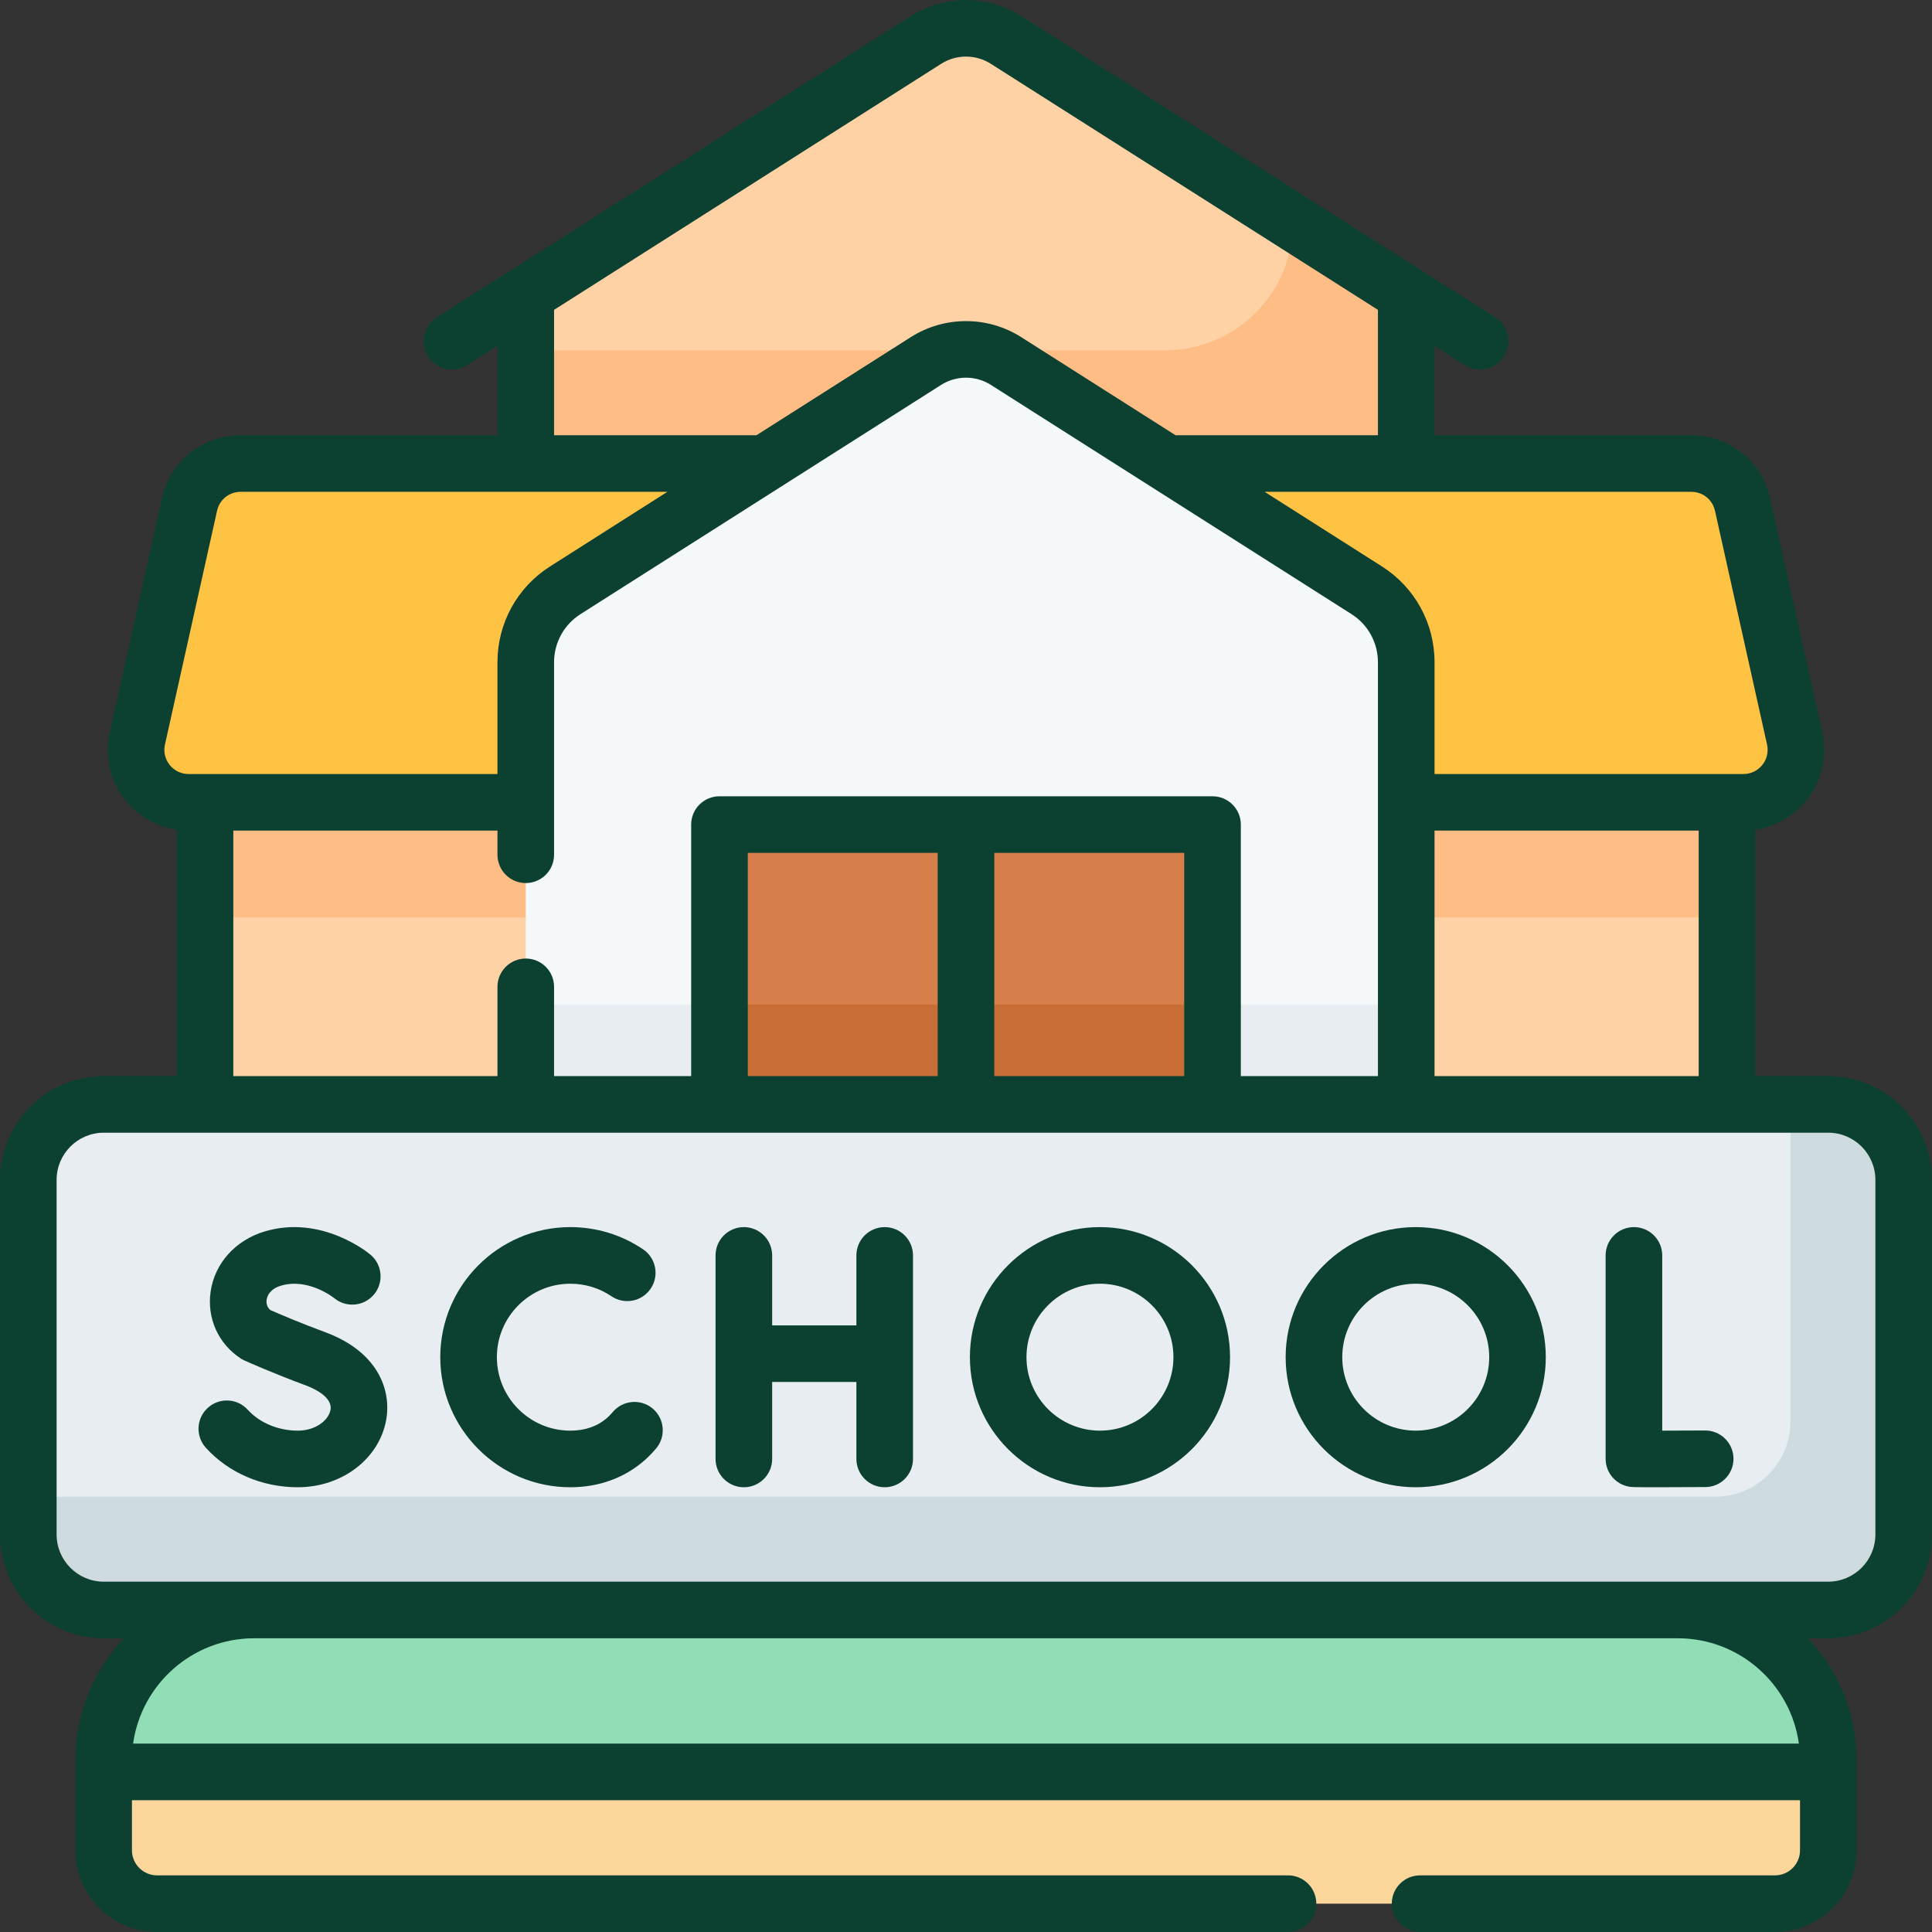
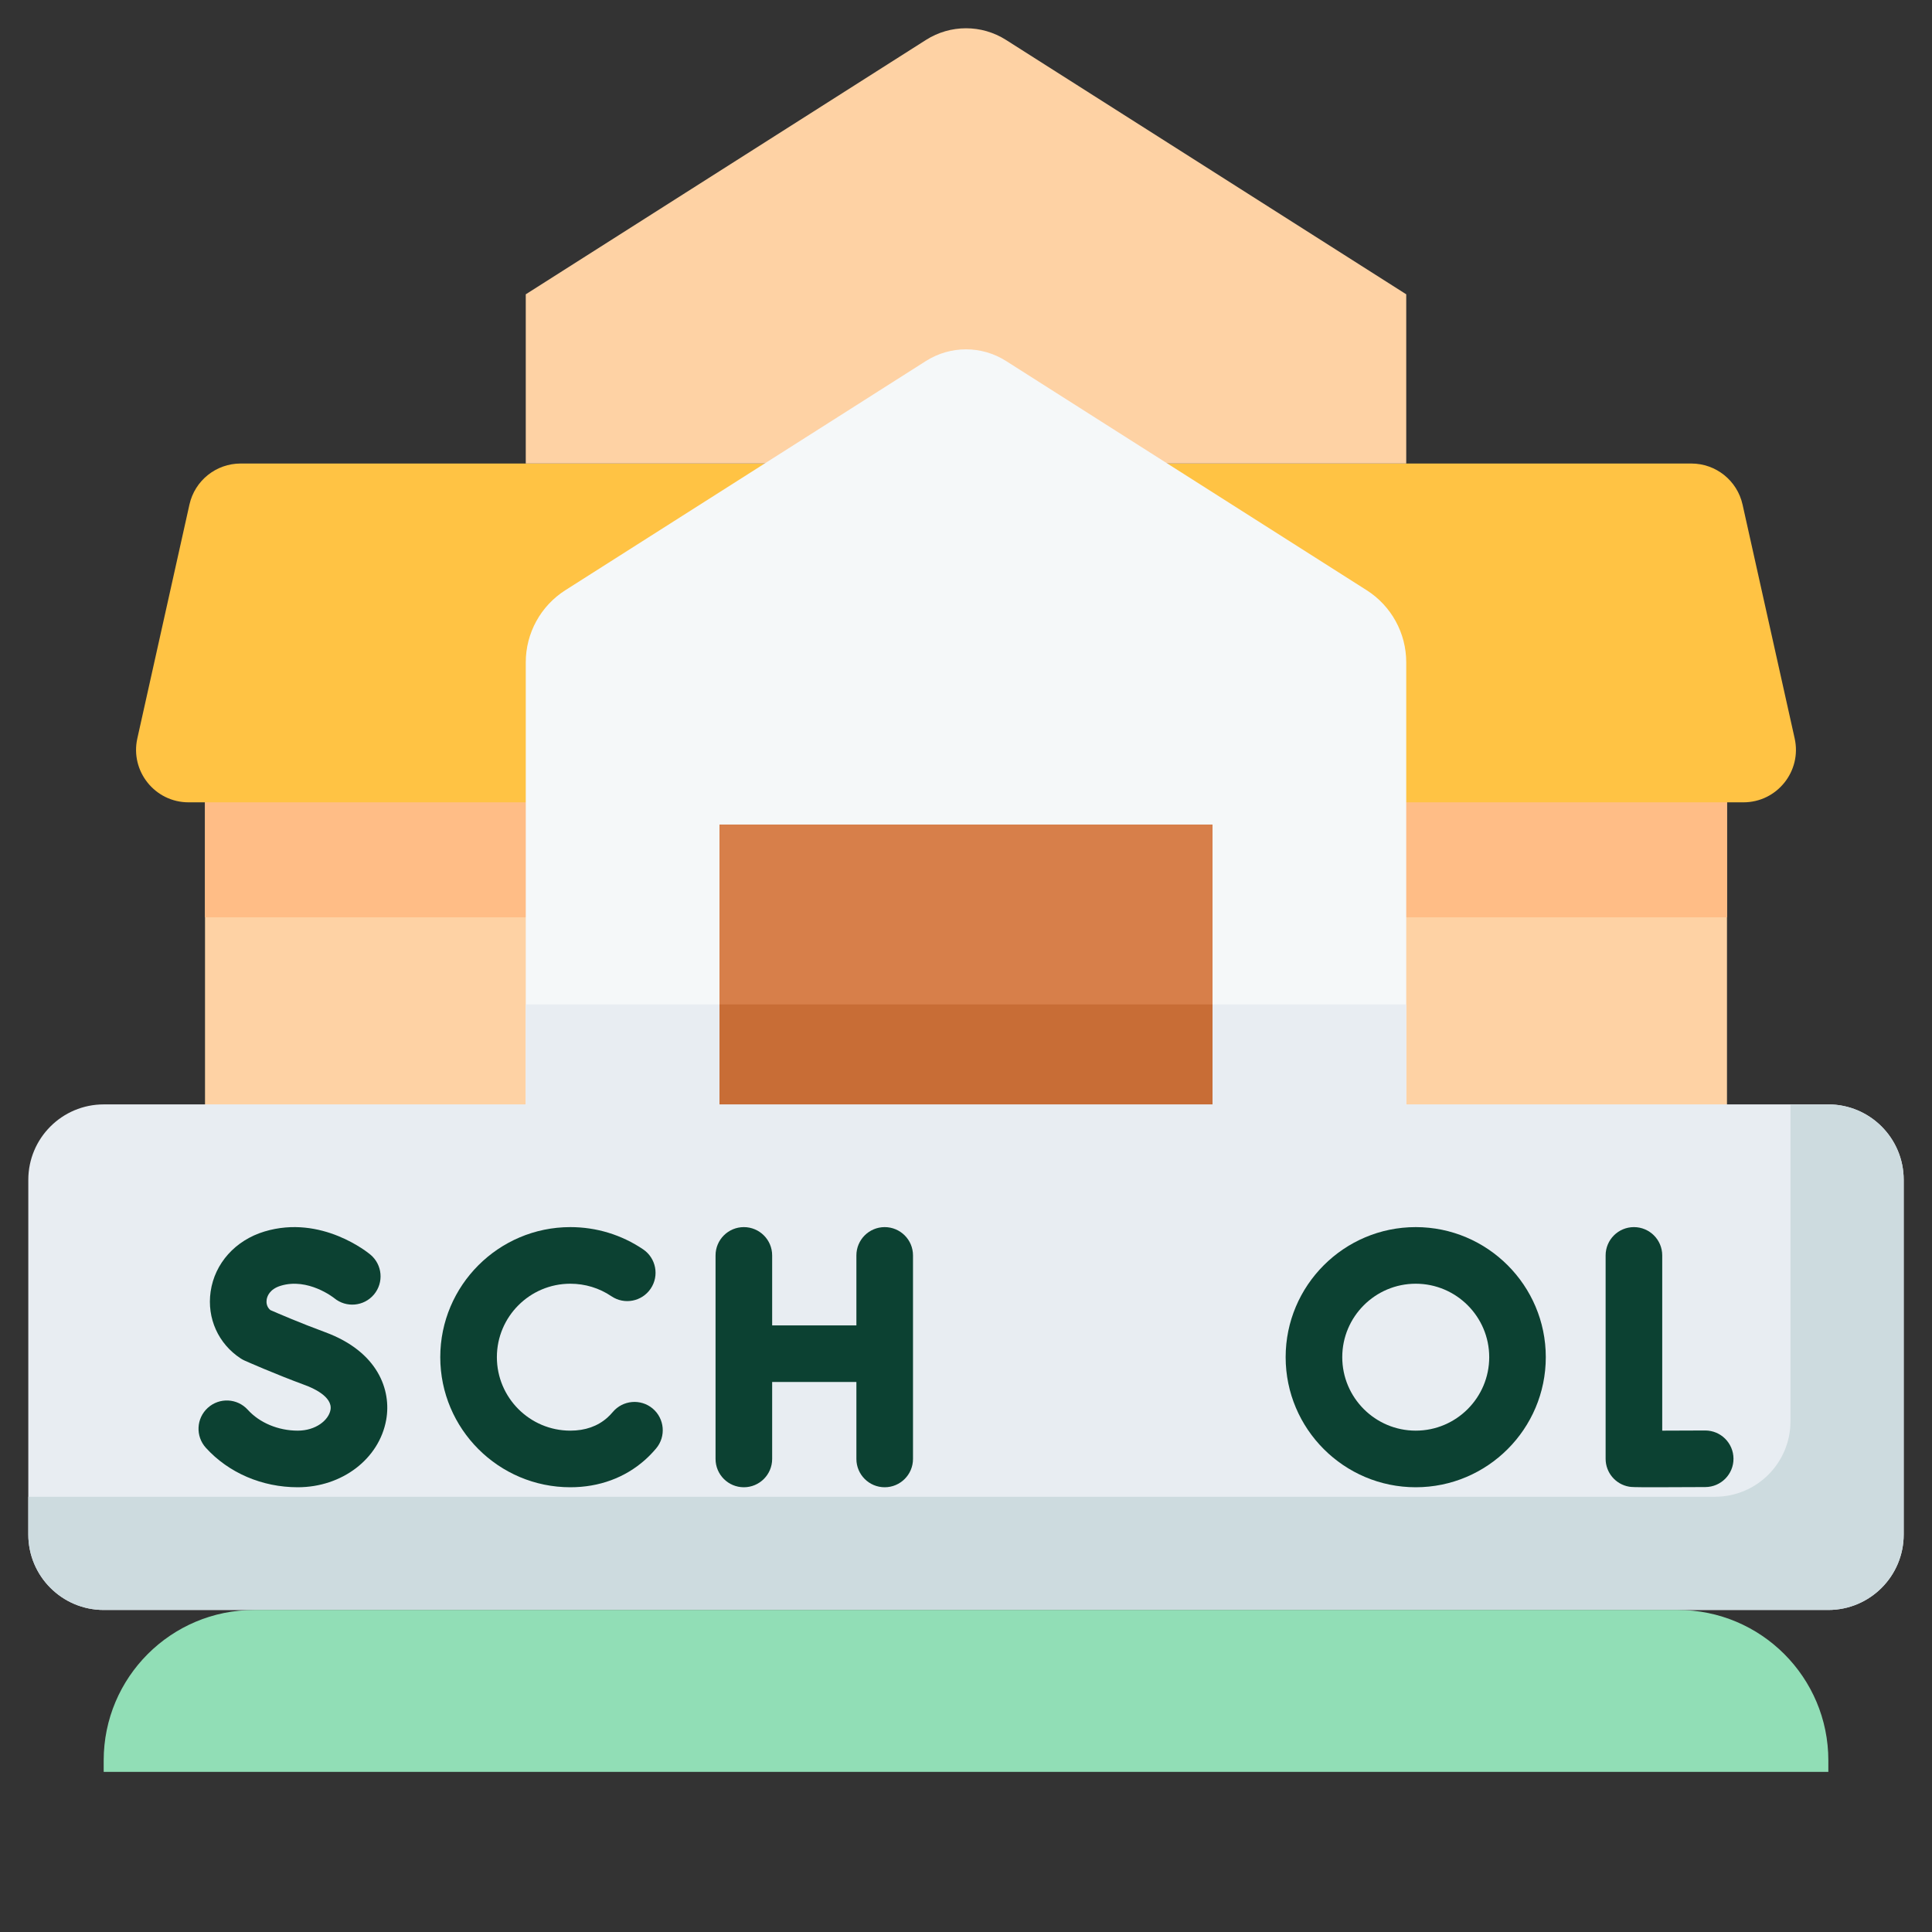
<svg xmlns="http://www.w3.org/2000/svg" width="60" height="60" viewBox="0 0 60 60" fill="none">
  <rect x="0" y="0" width="60" height="60" fill="#333333" stroke="none" />
  <g clip-path="url(#clip0_162_11549)">
    <path d="M6.367 20.569H53.633V42.326H6.367V20.569Z" fill="#FED2A4" />
    <path d="M6.367 20.569H53.633V28.488H6.367V20.569Z" fill="#FFBD86" />
    <path d="M52.526 14.395H7.473C6.71 14.395 6.049 14.925 5.883 15.671L4.265 22.932C4.038 23.951 4.813 24.917 5.856 24.917H54.144C55.187 24.917 55.962 23.95 55.735 22.932L54.117 15.671C53.951 14.925 53.29 14.395 52.526 14.395Z" fill="#FFC344" />
    <path d="M28.758 1.239L16.328 9.14V14.395H43.672V9.14L31.242 1.239C30.484 0.757 29.516 0.757 28.758 1.239Z" fill="#FED2A4" />
-     <path d="M40.156 6.905C40.156 9.1 38.377 10.88 36.182 10.88H16.328V14.395H43.672V9.14L40.156 6.905Z" fill="#FFBD86" />
    <path d="M42.442 18.329L31.242 11.21C30.484 10.729 29.516 10.729 28.758 11.21L17.558 18.329C16.792 18.816 16.328 19.661 16.328 20.569V42.326H43.672V20.569C43.672 19.661 43.208 18.816 42.442 18.329Z" fill="#F5F8F9" />
    <path d="M16.328 31.193H43.672V42.326H16.328V31.193Z" fill="#E8EDF2" />
    <path d="M22.344 25.607H37.656V42.326H22.344V25.607Z" fill="#D77F4A" />
    <path d="M22.344 31.193H37.656V42.326H22.344V31.193Z" fill="#C86D36" />
    <path d="M0.879 47.655V36.642C0.879 35.347 1.928 34.298 3.223 34.298H56.777C58.072 34.298 59.121 35.347 59.121 36.642V47.655C59.121 48.95 58.072 49.999 56.777 49.999H3.223C1.928 49.999 0.879 48.949 0.879 47.655Z" fill="#E8EDF2" />
    <path d="M56.777 34.298H55.605V44.139C55.605 45.434 54.556 46.483 53.262 46.483H0.879V47.655C0.879 48.95 1.928 49.999 3.223 49.999H56.777C58.072 49.999 59.121 48.95 59.121 47.655V36.642C59.121 35.347 58.072 34.298 56.777 34.298Z" fill="#CDDBDF" />
-     <path d="M3.22 57.463C3.22 58.378 3.961 59.12 4.876 59.12H55.124C56.039 59.12 56.781 58.378 56.781 57.463V55.028H3.22V57.463Z" fill="#FCD69A" />
    <path d="M52.108 49.999H7.893C5.312 49.999 3.22 52.091 3.22 54.672V55.028H56.781V54.672C56.781 52.091 54.688 49.999 52.108 49.999Z" fill="#91DEB6" />
-     <path d="M56.777 33.419H54.512V25.768C55.135 25.677 55.701 25.356 56.102 24.856C56.58 24.259 56.759 23.488 56.593 22.741L54.975 15.48C54.718 14.324 53.711 13.517 52.526 13.517H44.551V10.74L45.493 11.339C45.639 11.431 45.802 11.476 45.963 11.476C46.254 11.476 46.538 11.332 46.706 11.068C46.966 10.659 46.845 10.115 46.436 9.855L44.143 8.398L31.713 0.497C30.672 -0.164 29.328 -0.164 28.287 0.497L15.857 8.398L13.564 9.855C13.155 10.115 13.034 10.659 13.294 11.068C13.461 11.332 13.746 11.476 14.037 11.476C14.198 11.476 14.361 11.431 14.507 11.339L15.449 10.74V13.516H7.473C6.289 13.516 5.282 14.324 5.025 15.48L3.407 22.741C3.24 23.488 3.42 24.259 3.898 24.856C4.299 25.356 4.865 25.677 5.488 25.768V33.419H3.223C1.446 33.419 0 34.864 0 36.642V47.655C0 49.432 1.446 50.878 3.223 50.878H3.845C2.913 51.871 2.341 53.206 2.341 54.672V55.028V57.463C2.341 58.861 3.478 59.999 4.876 59.999H40C40.486 59.999 40.879 59.605 40.879 59.12C40.879 58.635 40.486 58.241 40 58.241H4.876C4.447 58.241 4.098 57.892 4.098 57.463V55.907H55.901V57.463C55.901 57.892 55.553 58.241 55.124 58.241H44.102C43.617 58.241 43.223 58.635 43.223 59.12C43.223 59.605 43.617 59.999 44.102 59.999H55.124C56.522 59.999 57.659 58.861 57.659 57.463V55.028V54.672C57.659 53.206 57.087 51.871 56.155 50.878H56.777C58.554 50.878 60 49.432 60 47.655V36.642C60 34.865 58.554 33.419 56.777 33.419ZM44.551 33.419V25.796H52.754V33.419H44.551ZM53.26 15.862L54.877 23.123C54.927 23.347 54.874 23.578 54.73 23.756C54.587 23.935 54.373 24.038 54.144 24.038H44.551V20.569C44.551 19.354 43.939 18.239 42.913 17.588L39.274 15.274H52.527C52.881 15.274 53.182 15.516 53.26 15.862ZM17.207 9.623L29.23 1.981C29.698 1.683 30.302 1.683 30.77 1.981L42.793 9.623V13.517H36.508L31.713 10.469C30.672 9.807 29.328 9.807 28.287 10.469L23.492 13.517H17.207V9.623H17.207ZM5.27 23.757C5.126 23.578 5.073 23.347 5.123 23.124L6.741 15.862C6.817 15.516 7.119 15.274 7.473 15.274H20.726L17.087 17.588C16.061 18.239 15.449 19.354 15.449 20.569V24.038H5.856C5.627 24.038 5.413 23.935 5.27 23.757ZM7.246 25.796H15.449V26.545C15.449 27.031 15.843 27.424 16.328 27.424C16.814 27.424 17.207 27.031 17.207 26.545V20.569C17.207 19.958 17.515 19.398 18.03 19.071L29.23 11.952C29.698 11.655 30.302 11.655 30.77 11.952L41.97 19.071C42.486 19.398 42.793 19.958 42.793 20.569V33.419H38.535V25.608C38.535 25.122 38.142 24.729 37.656 24.729H22.344C21.858 24.729 21.465 25.122 21.465 25.608V33.419H17.207V30.647C17.207 30.162 16.814 29.768 16.328 29.768C15.843 29.768 15.449 30.162 15.449 30.647V33.419H7.246L7.246 25.796ZM23.223 33.419V26.486H29.121V33.419H23.223ZM30.879 26.486H36.777V33.419H30.879V26.486ZM55.866 54.149H4.134C4.39 52.303 5.978 50.878 7.893 50.878H52.107C54.022 50.878 55.61 52.303 55.866 54.149ZM58.242 47.655C58.242 48.463 57.585 49.12 56.777 49.12H52.107H7.893H3.223C2.415 49.12 1.758 48.463 1.758 47.655V36.642C1.758 35.834 2.415 35.177 3.223 35.177H56.777C57.585 35.177 58.242 35.834 58.242 36.642V47.655Z" fill="#0C4132" />
    <path d="M52.956 44.425C52.955 44.425 52.953 44.425 52.951 44.425C52.546 44.427 52.042 44.429 51.622 44.43V38.988C51.622 38.502 51.228 38.109 50.743 38.109C50.257 38.109 49.864 38.502 49.864 38.988V45.304C49.864 45.732 50.172 46.098 50.594 46.17C50.658 46.181 50.702 46.188 51.403 46.188C51.742 46.188 52.236 46.187 52.961 46.182C53.446 46.18 53.838 45.784 53.835 45.299C53.832 44.815 53.44 44.425 52.956 44.425Z" fill="#0C4132" />
    <path d="M27.475 38.109C26.989 38.109 26.596 38.502 26.596 38.988V41.161H23.98V38.988C23.98 38.502 23.586 38.109 23.101 38.109C22.615 38.109 22.222 38.502 22.222 38.988V45.309C22.222 45.794 22.615 46.188 23.101 46.188C23.586 46.188 23.98 45.794 23.98 45.309V42.919H26.596V45.309C26.596 45.794 26.989 46.188 27.475 46.188C27.96 46.188 28.354 45.794 28.354 45.309V38.988C28.354 38.502 27.96 38.109 27.475 38.109Z" fill="#0C4132" />
    <path d="M20.269 43.743C19.897 43.432 19.343 43.48 19.03 43.852C18.978 43.914 18.921 43.973 18.863 44.025C18.561 44.294 18.174 44.43 17.712 44.43C16.454 44.43 15.431 43.407 15.431 42.148C15.431 40.89 16.454 39.867 17.712 39.867C18.17 39.867 18.611 40.001 18.988 40.256C19.39 40.528 19.936 40.422 20.208 40.02C20.48 39.617 20.374 39.071 19.972 38.799C19.303 38.347 18.522 38.109 17.712 38.109C15.485 38.109 13.673 39.921 13.673 42.148C13.673 44.376 15.485 46.188 17.712 46.188C18.605 46.188 19.407 45.894 20.032 45.338C20.154 45.229 20.27 45.109 20.377 44.982C20.689 44.61 20.64 44.056 20.269 43.743Z" fill="#0C4132" />
    <path d="M10.1 41.373C9.338 41.093 8.628 40.787 8.395 40.685C8.272 40.58 8.27 40.441 8.281 40.363C8.295 40.268 8.365 40.036 8.722 39.929C9.564 39.675 10.353 40.294 10.38 40.315C10.751 40.622 11.302 40.573 11.613 40.203C11.925 39.831 11.877 39.277 11.505 38.965C11.444 38.913 9.987 37.712 8.215 38.245C7.309 38.518 6.667 39.234 6.541 40.113C6.422 40.94 6.781 41.735 7.477 42.189C7.516 42.214 7.556 42.236 7.599 42.255C7.635 42.271 8.508 42.66 9.492 43.023C9.691 43.096 10.338 43.369 10.264 43.784C10.207 44.102 9.811 44.43 9.247 44.43C8.643 44.43 8.063 44.188 7.695 43.782C7.369 43.422 6.814 43.395 6.454 43.721C6.094 44.047 6.067 44.602 6.393 44.962C7.099 45.741 8.139 46.188 9.247 46.188C10.622 46.188 11.777 45.307 11.994 44.093C12.158 43.177 11.746 41.981 10.1 41.373Z" fill="#0C4132" />
-     <path d="M34.16 38.109C31.933 38.109 30.121 39.921 30.121 42.148C30.121 44.376 31.933 46.188 34.16 46.188C36.388 46.188 38.2 44.376 38.2 42.148C38.2 39.921 36.388 38.109 34.16 38.109ZM34.16 44.43C32.902 44.43 31.878 43.407 31.878 42.148C31.878 40.89 32.902 39.867 34.16 39.867C35.418 39.867 36.442 40.89 36.442 42.148C36.442 43.407 35.418 44.43 34.16 44.43Z" fill="#0C4132" />
    <path d="M43.967 38.109C41.739 38.109 39.927 39.921 39.927 42.148C39.927 44.376 41.739 46.188 43.967 46.188C46.194 46.188 48.006 44.376 48.006 42.148C48.006 39.921 46.194 38.109 43.967 38.109ZM43.967 44.43C42.709 44.43 41.685 43.407 41.685 42.148C41.685 40.89 42.709 39.867 43.967 39.867C45.225 39.867 46.249 40.89 46.249 42.148C46.249 43.407 45.225 44.43 43.967 44.43Z" fill="#0C4132" />
  </g>
  <defs>
    <clipPath id="clip0_162_11549">
      <rect width="60" height="60" fill="white" />
    </clipPath>
  </defs>
</svg>